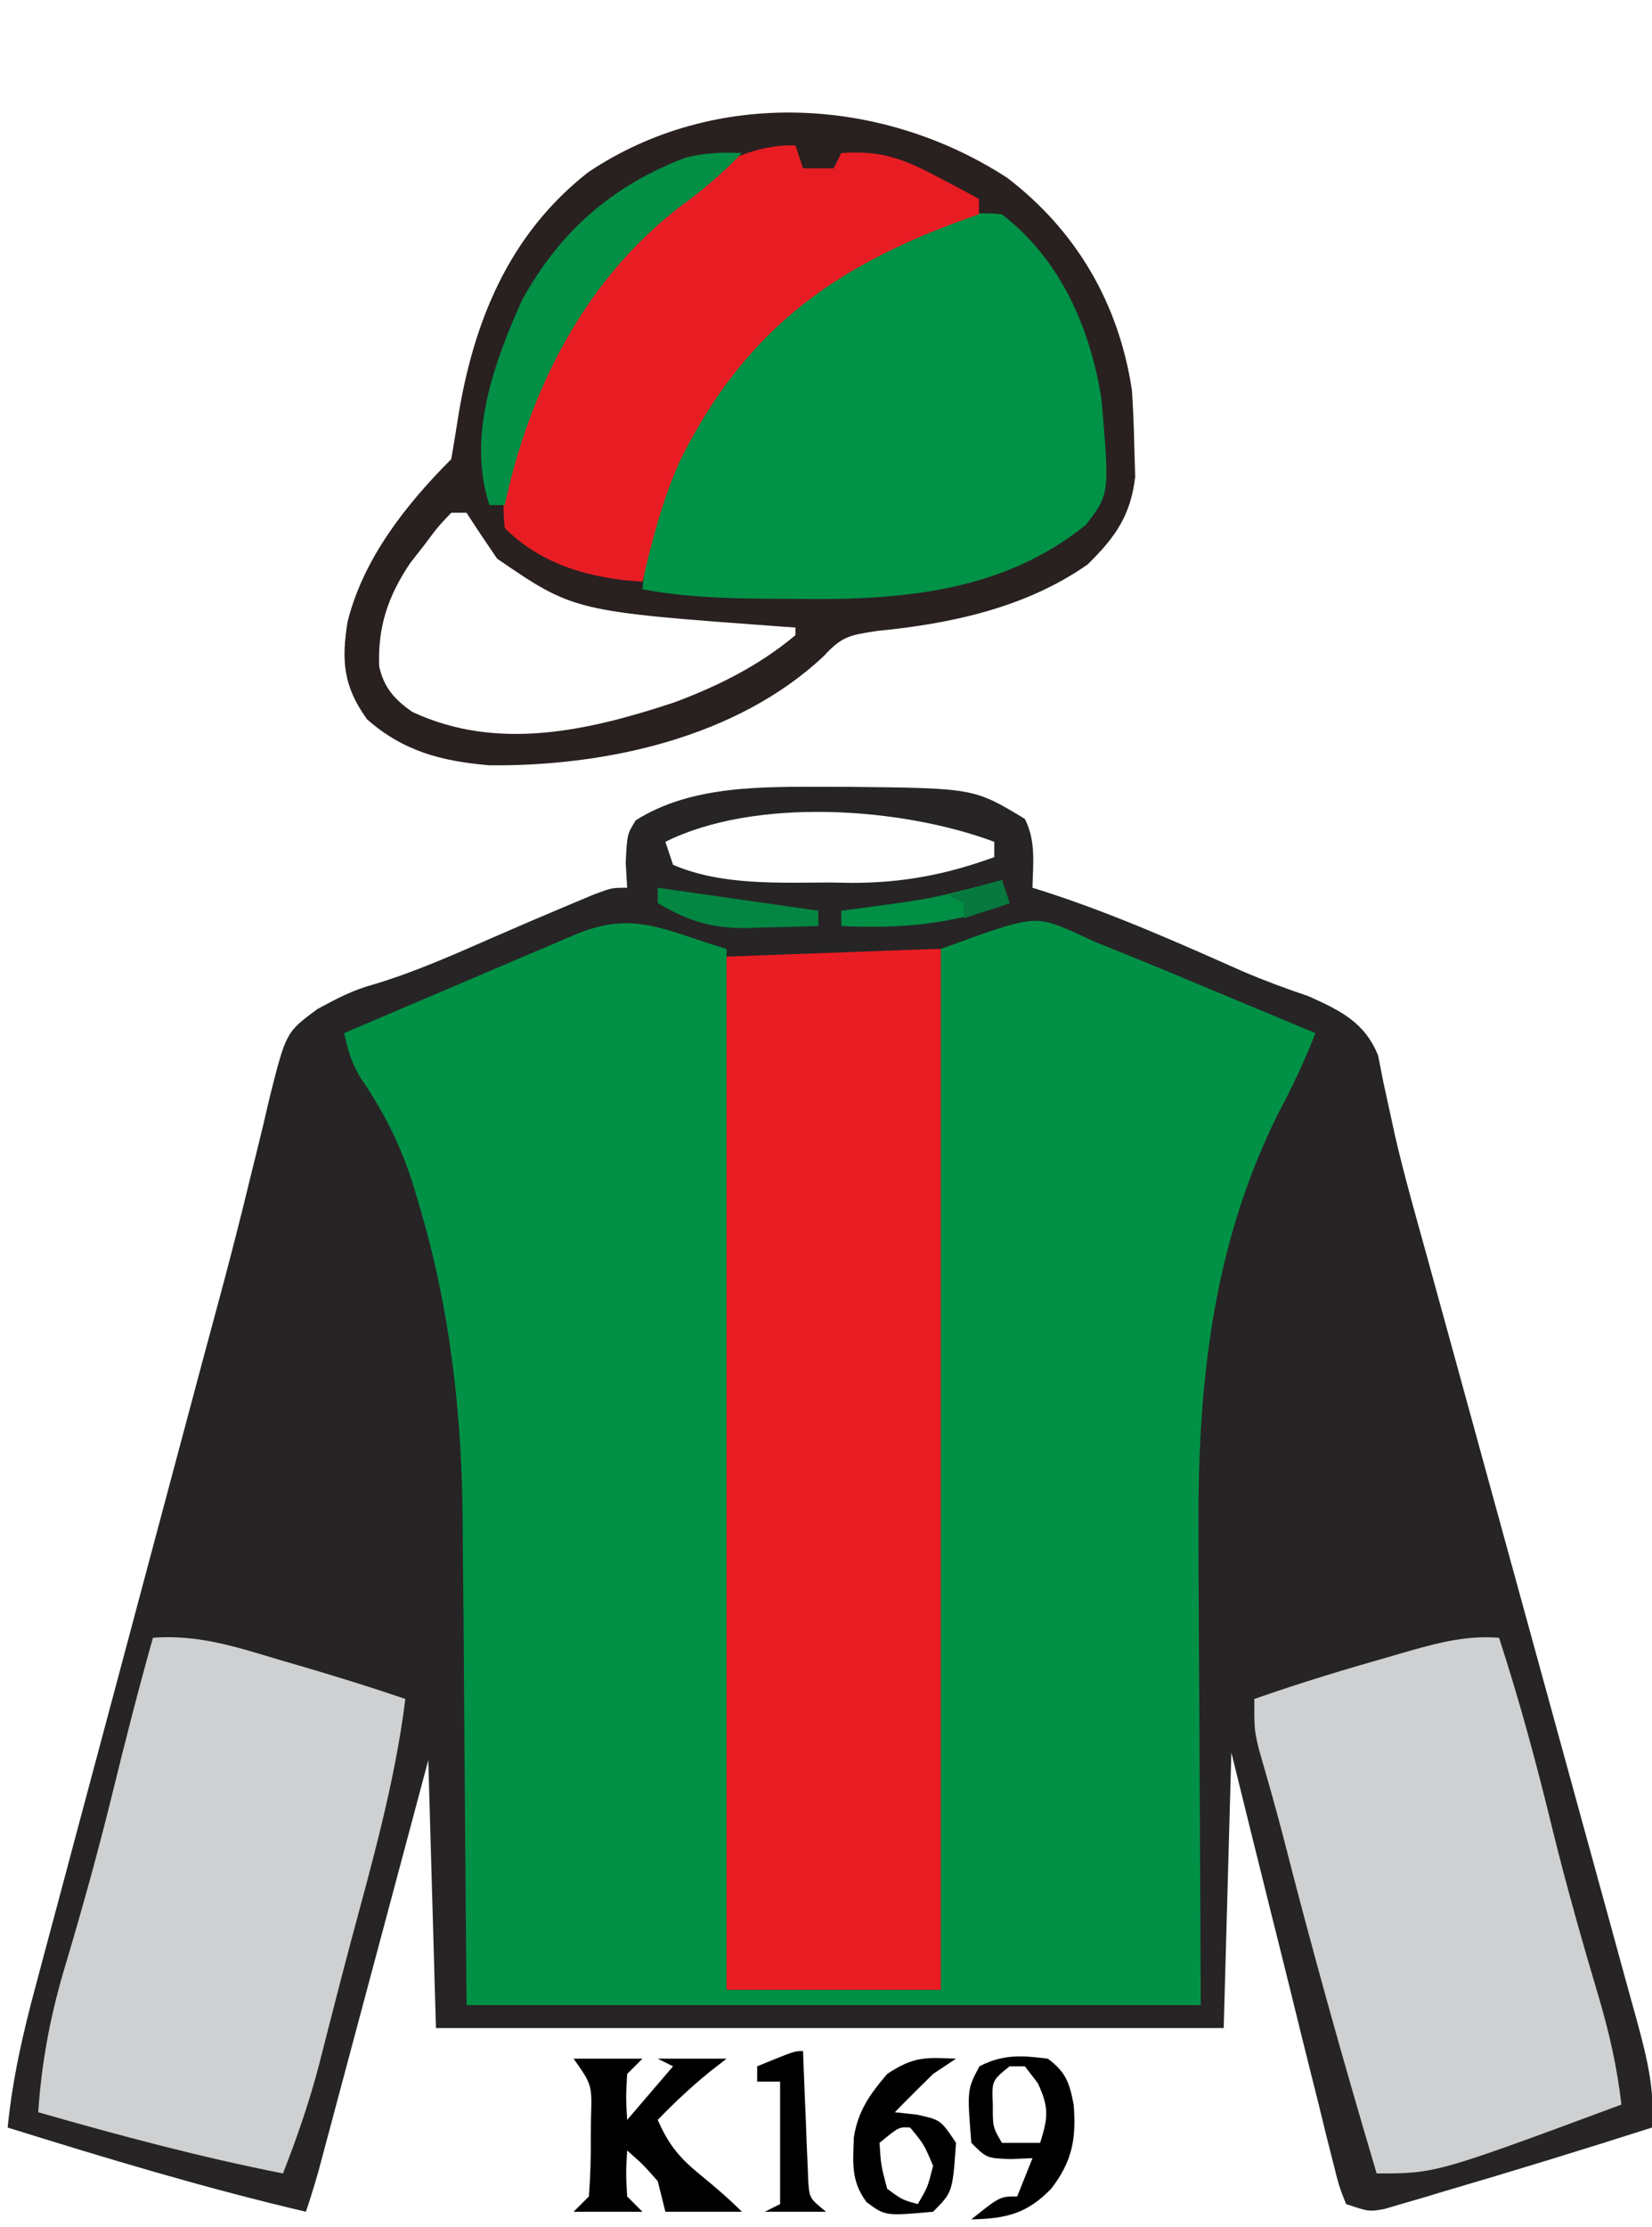
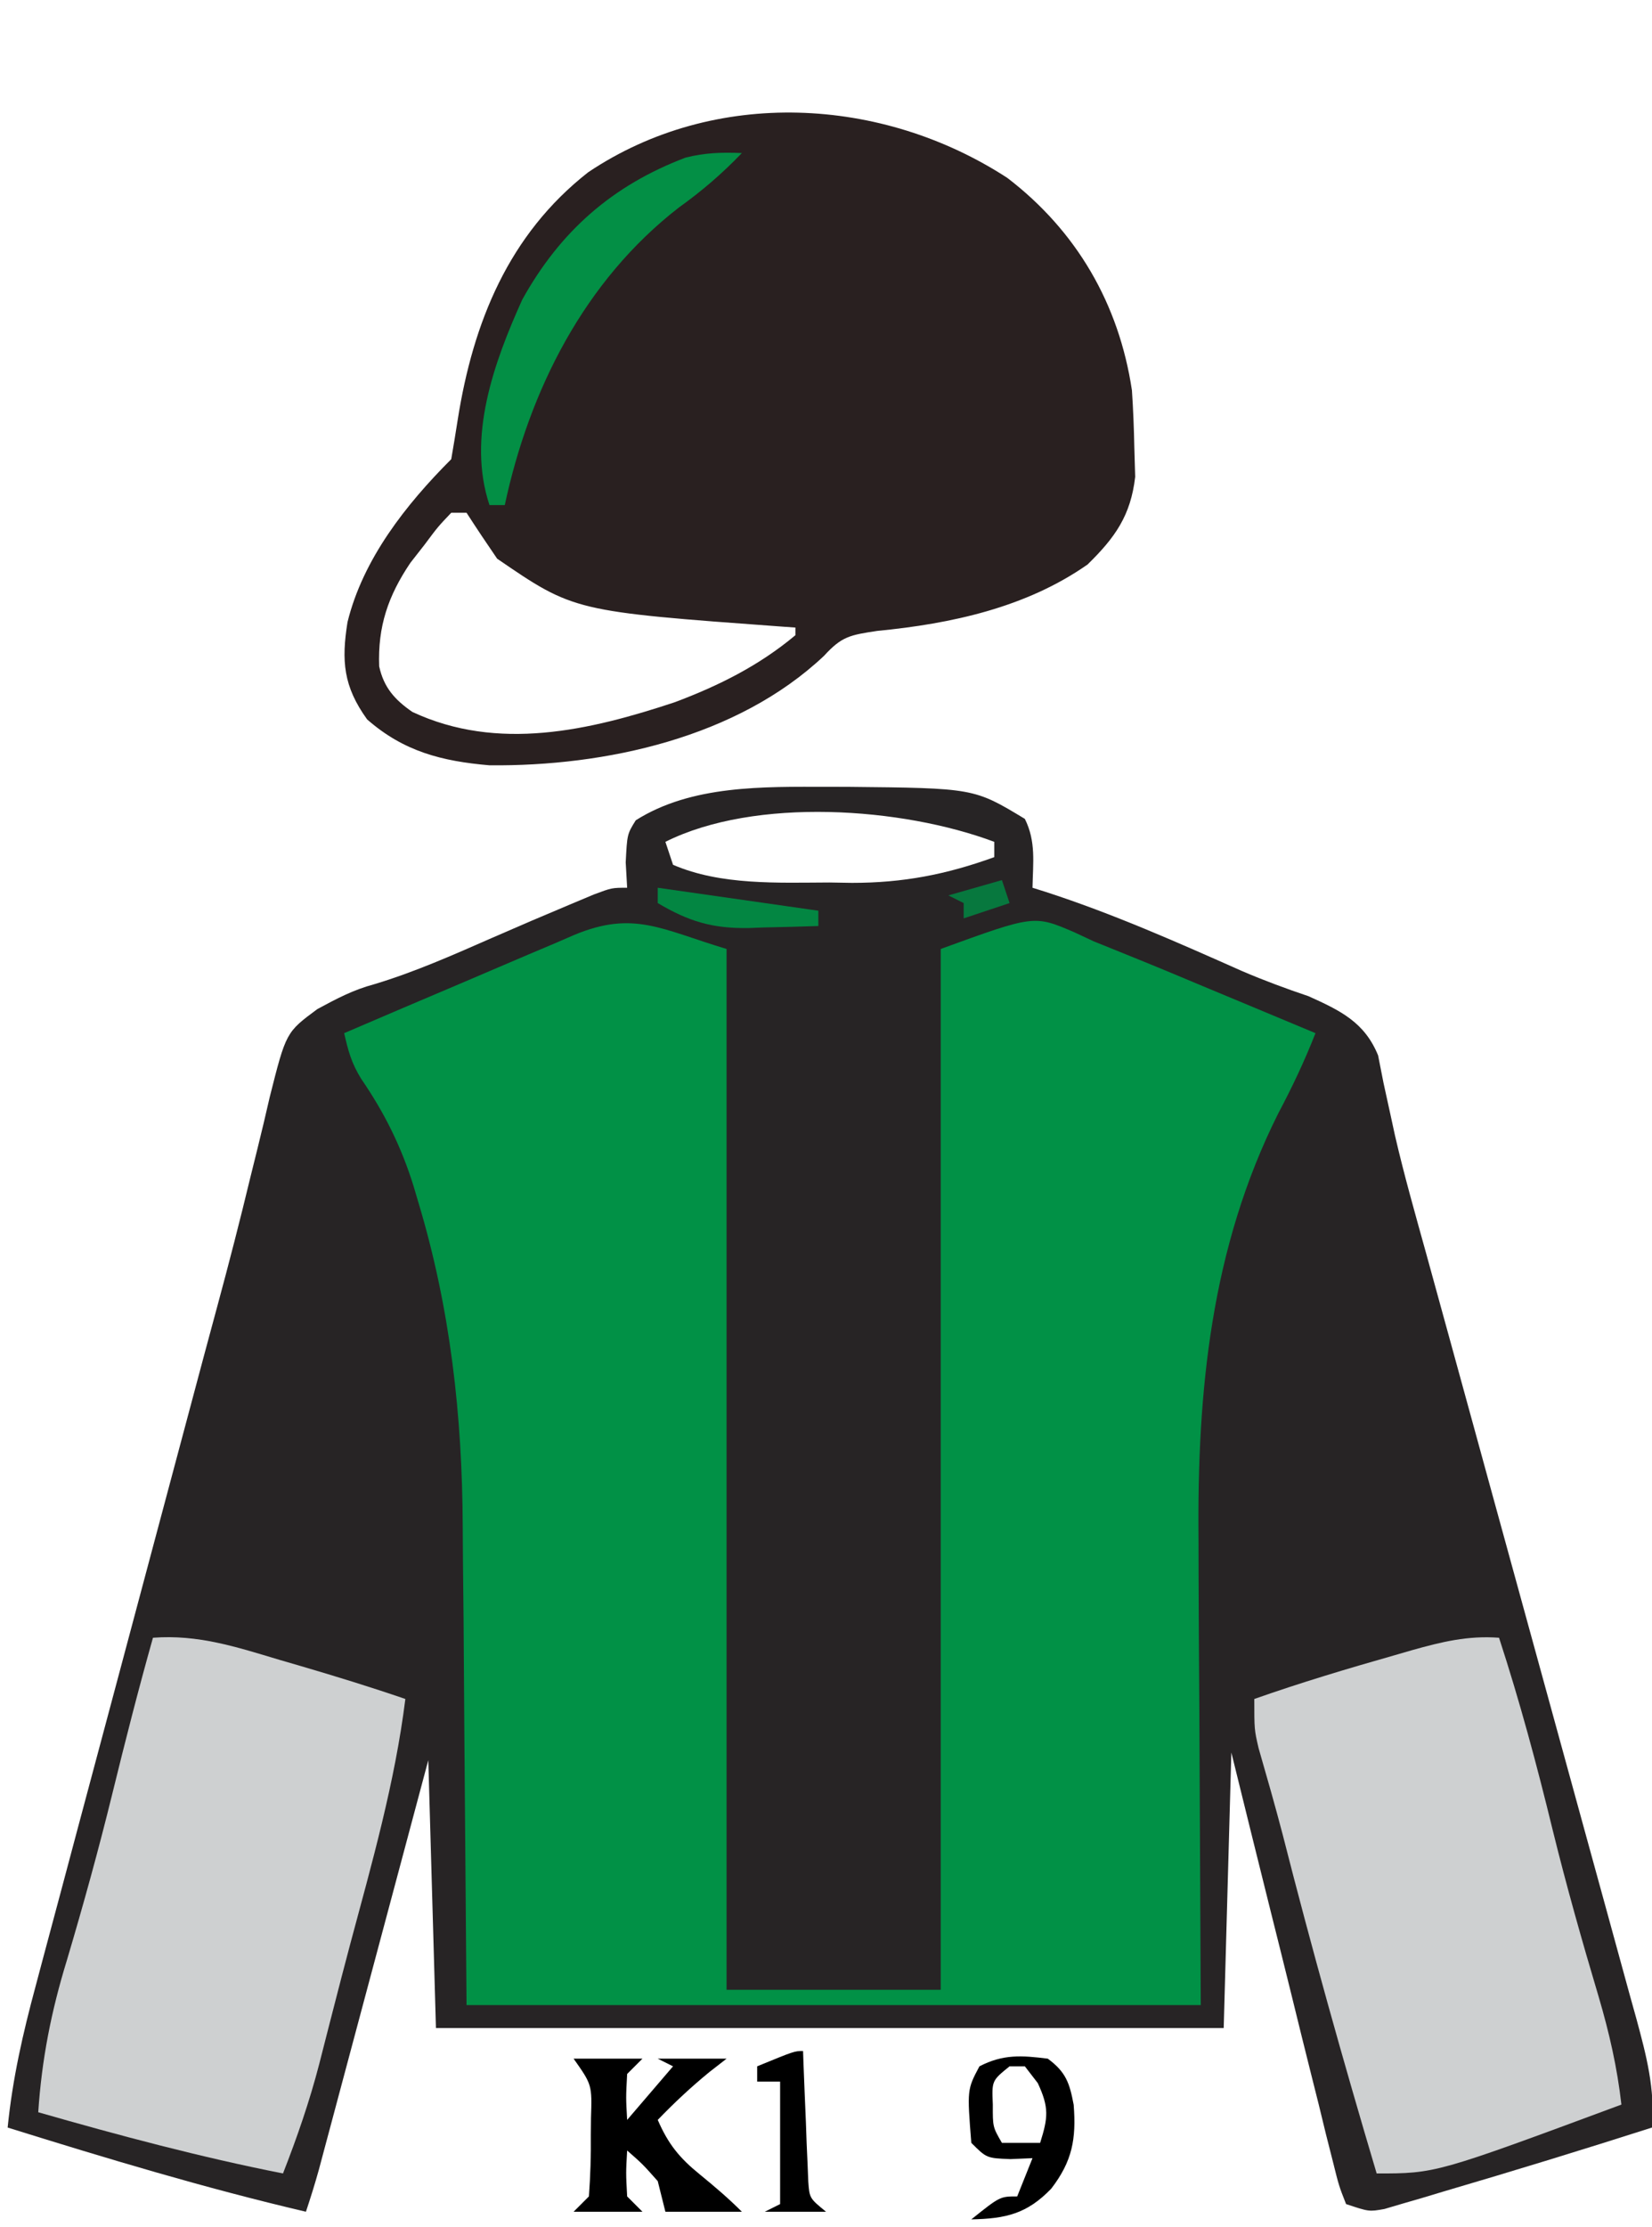
<svg xmlns="http://www.w3.org/2000/svg" version="1.1" width="216" height="291">
  <path d="M0 0 C0.828 0.001 1.657 0.002 2.51 0.002 C19.094 0.167 19.094 0.167 25.75 4.188 C27.228 7.144 26.81 9.93 26.75 13.188 C27.281 13.355 27.813 13.522 28.361 13.694 C37.232 16.559 45.677 20.311 54.188 24.091 C57.036 25.31 59.914 26.375 62.849 27.363 C67 29.239 70.16 30.744 71.937 35.094 C72.171 36.282 72.405 37.471 72.646 38.695 C72.959 40.146 73.277 41.597 73.599 43.046 C73.863 44.265 73.863 44.265 74.133 45.509 C75.334 50.721 76.804 55.863 78.233 61.016 C78.901 63.442 79.568 65.868 80.235 68.295 C80.581 69.552 80.927 70.809 81.284 72.104 C82.38 76.08 83.471 80.057 84.562 84.035 C84.938 85.405 85.314 86.776 85.69 88.147 C85.878 88.832 86.066 89.518 86.259 90.224 C88.791 99.456 91.327 108.688 93.871 117.917 C95.598 124.183 97.319 130.451 99.035 136.721 C99.939 140.026 100.847 143.331 101.761 146.633 C102.776 150.305 103.781 153.978 104.784 157.653 C105.086 158.738 105.389 159.822 105.7 160.94 C107.013 165.785 108.163 170.115 107.75 175.188 C98.679 178.087 89.576 180.88 80.438 183.562 C79.525 183.837 78.612 184.112 77.671 184.395 C76.814 184.644 75.957 184.892 75.074 185.148 C74.312 185.373 73.55 185.598 72.764 185.83 C70.75 186.188 70.75 186.188 67.75 185.188 C66.82 182.827 66.82 182.827 66.032 179.658 C65.582 177.886 65.582 177.886 65.123 176.079 C64.807 174.78 64.491 173.482 64.176 172.184 C63.845 170.862 63.513 169.541 63.18 168.219 C62.305 164.739 61.446 161.254 60.591 157.769 C59.715 154.214 58.825 150.663 57.936 147.111 C56.191 140.14 54.471 133.164 52.75 126.188 C52.42 138.067 52.09 149.947 51.75 162.188 C17.76 162.188 -16.23 162.188 -51.25 162.188 C-51.745 144.863 -51.745 144.863 -52.25 127.188 C-53.321 131.195 -54.392 135.203 -55.496 139.332 C-56.351 142.527 -57.205 145.722 -58.06 148.917 C-58.963 152.289 -59.865 155.662 -60.766 159.035 C-61.8 162.905 -62.835 166.775 -63.871 170.645 C-64.194 171.854 -64.517 173.063 -64.85 174.31 C-65.15 175.43 -65.45 176.551 -65.76 177.706 C-66.024 178.694 -66.288 179.683 -66.56 180.701 C-67.072 182.545 -67.645 184.372 -68.25 186.188 C-81.434 183.107 -94.328 179.216 -107.25 175.188 C-106.615 168.816 -105.254 162.861 -103.585 156.686 C-103.178 155.152 -103.178 155.152 -102.762 153.587 C-101.865 150.216 -100.96 146.846 -100.055 143.477 C-99.422 141.107 -98.79 138.737 -98.159 136.366 C-96.493 130.118 -94.82 123.872 -93.146 117.625 C-91.468 111.361 -89.797 105.094 -88.125 98.828 C-86.231 91.734 -84.337 84.64 -82.439 77.547 C-82.149 76.461 -81.859 75.376 -81.56 74.258 C-80.986 72.118 -80.408 69.979 -79.828 67.84 C-78.307 62.228 -76.857 56.608 -75.497 50.954 C-75.203 49.768 -74.908 48.581 -74.605 47.359 C-74.042 45.09 -73.5 42.816 -72.982 40.537 C-70.847 32.07 -70.847 32.07 -66.762 29.048 C-64.212 27.669 -62.061 26.525 -59.285 25.785 C-53.98 24.185 -49.008 21.972 -43.939 19.748 C-40.494 18.24 -37.04 16.763 -33.57 15.312 C-32.593 14.903 -31.616 14.493 -30.61 14.07 C-28.25 13.188 -28.25 13.188 -26.25 13.188 C-26.312 12.094 -26.374 11.001 -26.438 9.875 C-26.25 6.188 -26.25 6.188 -25.125 4.375 C-17.808 -0.259 -8.388 -0.009 0 0 Z M-21.25 7.188 C-20.92 8.178 -20.59 9.168 -20.25 10.188 C-13.992 12.893 -6.492 12.522 0.188 12.5 C1.16 12.516 2.133 12.532 3.135 12.549 C9.815 12.553 15.473 11.462 21.75 9.188 C21.75 8.527 21.75 7.867 21.75 7.188 C9.717 2.675 -9.493 1.309 -21.25 7.188 Z " fill="#272425" transform="translate(108.25,102.812)" />
  <path d="M0 0 C0 44.88 0 89.76 0 136 C9.24 136 18.48 136 28 136 C28 91.12 28 46.24 28 0 C40.209 -4.44 40.209 -4.44 45.437 -2.197 C46.283 -1.802 47.129 -1.407 48 -1 C49.763 -0.284 51.526 0.431 53.292 1.139 C56.561 2.458 59.81 3.826 63.062 5.188 C64.418 5.752 65.775 6.317 67.131 6.881 C70.422 8.251 73.711 9.624 77 11 C75.573 14.641 73.957 18.044 72.125 21.5 C63.313 39.103 61.521 57.804 61.707 77.16 C61.711 78.731 61.715 80.303 61.716 81.874 C61.732 87.604 61.774 93.333 61.812 99.062 C61.874 111.912 61.936 124.761 62 138 C30.32 138 -1.36 138 -34 138 C-34.312 99.562 -34.312 99.562 -34.388 87.533 C-34.425 83.9 -34.425 83.9 -34.465 80.266 C-34.481 78.678 -34.491 77.09 -34.497 75.501 C-34.556 61.013 -36.106 46.994 -40.312 33.062 C-40.519 32.364 -40.726 31.665 -40.938 30.945 C-42.539 25.826 -44.718 21.419 -47.766 16.98 C-49.029 14.954 -49.48 13.308 -50 11 C-44.952 8.831 -39.899 6.677 -34.839 4.536 C-33.118 3.806 -31.4 3.072 -29.683 2.333 C-27.215 1.273 -24.741 0.227 -22.266 -0.816 C-21.499 -1.15 -20.732 -1.483 -19.942 -1.826 C-12.149 -5.075 -8.502 -2.55 0 0 Z " fill="#019146" transform="translate(95,124)" />
  <path d="M0 0 C9.039 6.919 14.587 16.446 16.281 27.746 C16.447 30.222 16.546 32.703 16.594 35.184 C16.65 37.1 16.65 37.1 16.707 39.055 C16.123 44.116 14.079 46.988 10.484 50.504 C2.441 56.134 -7.344 58.247 -17.012 59.184 C-20.578 59.725 -21.642 59.886 -23.969 62.434 C-35.326 73.149 -52.578 76.897 -67.719 76.746 C-73.928 76.214 -78.932 74.949 -83.719 70.746 C-86.825 66.437 -87.094 63.105 -86.281 58.031 C-84.251 49.784 -78.649 42.677 -72.719 36.746 C-72.425 35.025 -72.135 33.304 -71.87 31.578 C-69.863 18.876 -65.216 7.397 -54.812 -0.746 C-38.281 -11.832 -16.392 -10.671 0 0 Z M-72.719 43.746 C-74.469 45.587 -74.469 45.587 -76.219 47.934 C-76.827 48.711 -77.436 49.488 -78.062 50.289 C-80.977 54.613 -82.337 58.618 -82.141 63.816 C-81.535 66.588 -80.106 68.181 -77.801 69.773 C-66.631 74.992 -54.626 72.203 -43.469 68.496 C-37.7 66.328 -32.468 63.716 -27.719 59.746 C-27.719 59.416 -27.719 59.086 -27.719 58.746 C-28.287 58.706 -28.855 58.667 -29.44 58.626 C-56.661 56.634 -56.661 56.634 -66.719 49.746 C-68.079 47.764 -69.417 45.767 -70.719 43.746 C-71.379 43.746 -72.039 43.746 -72.719 43.746 Z " fill="#292020" transform="translate(131.719,23.254)" />
-   <path d="M0 0 C0 44.88 0 89.76 0 136 C-9.24 136 -18.48 136 -28 136 C-28 91.45 -28 46.9 -28 1 C-1 0 -1 0 0 0 Z " fill="#EA1D24" transform="translate(123,124)" />
  <path d="M0 0 C5.884 -0.451 10.934 1.206 16.5 2.875 C17.886 3.279 17.886 3.279 19.301 3.691 C23.899 5.04 28.467 6.444 33 8 C31.636 18.933 28.631 29.454 25.78 40.071 C25.039 42.854 24.316 45.64 23.602 48.43 C23.383 49.277 23.165 50.123 22.941 50.996 C22.537 52.566 22.135 54.137 21.737 55.709 C20.463 60.616 18.847 65.278 17 70 C6.167 67.858 -4.392 65.043 -15 62 C-14.539 55.052 -13.293 48.77 -11.25 42.125 C-9.107 34.91 -7.106 27.685 -5.312 20.375 C-3.638 13.555 -1.907 6.76 0 0 Z " fill="#CED0D1" transform="translate(20,214)" />
-   <path d="M0 0 C7.633 5.885 11.48 14.696 13 24 C14.096 36.511 14.096 36.511 11 40.562 C-0.016 49.513 -13.692 50.486 -27.438 50.25 C-29.277 50.242 -29.277 50.242 -31.154 50.234 C-36.564 50.187 -41.671 49.995 -47 49 C-45.689 34.391 -39.444 23.107 -29 13 C-28.413 12.416 -27.827 11.832 -27.223 11.23 C-20.385 4.875 -9.608 -1.072 0 0 Z " fill="#009246" transform="translate(131,28)" />
  <path d="M0 0 C2.702 8.273 4.935 16.589 6.994 25.041 C8.805 32.399 10.865 39.673 13.033 46.934 C14.414 51.629 15.448 56.135 16 61 C-8.27 70 -8.27 70 -16 70 C-20.381 55.288 -24.515 40.538 -28.303 25.662 C-29.289 21.898 -30.361 18.159 -31.44 14.421 C-32 12 -32 12 -32 8 C-25.978 5.881 -19.889 4.056 -13.75 2.312 C-12.97 2.086 -12.189 1.86 -11.385 1.626 C-7.497 0.536 -4.082 -0.302 0 0 Z " fill="#CED0D1" transform="translate(196,214)" />
-   <path d="M0 0 C0.495 1.485 0.495 1.485 1 3 C2.32 3 3.64 3 5 3 C5.33 2.34 5.66 1.68 6 1 C10.998 0.64 13.98 1.656 18.375 4 C19.435 4.557 20.494 5.114 21.586 5.688 C22.383 6.121 23.179 6.554 24 7 C24 7.66 24 8.32 24 9 C23.178 9.291 22.355 9.583 21.508 9.883 C4.454 16.145 -6.726 24.52 -15 41 C-17.34 46.152 -18.724 51.505 -20 57 C-26.619 56.639 -33.143 54.857 -38 50 C-39.367 37.693 -32.006 25.361 -24.676 16.047 C-18.35 8.778 -10.246 -0.27 0 0 Z " fill="#E81D24" transform="translate(104,19)" />
  <path d="M0 0 C-2.59 2.695 -5.214 4.952 -8.25 7.125 C-20.585 16.69 -27.77 30.925 -31 46 C-31.66 46 -32.32 46 -33 46 C-35.962 37.114 -32.415 27.351 -28.715 19.152 C-23.748 10.201 -16.914 4.216 -7.359 0.594 C-4.821 -0.045 -2.607 -0.111 0 0 Z " fill="#038F45" transform="translate(97,20)" />
  <path d="M0 0 C2.97 0 5.94 0 9 0 C8.34 0.66 7.68 1.32 7 2 C6.833 5.083 6.833 5.083 7 8 C8.98 5.69 10.96 3.38 13 1 C12.34 0.67 11.68 0.34 11 0 C13.97 0 16.94 0 20 0 C19.258 0.578 18.515 1.155 17.75 1.75 C15.339 3.723 13.16 5.76 11 8 C12.365 11.153 13.838 12.97 16.5 15.125 C18.43 16.703 20.235 18.235 22 20 C18.7 20 15.4 20 12 20 C11.67 18.68 11.34 17.36 11 16 C9.021 13.77 9.021 13.77 7 12 C6.833 14.917 6.833 14.917 7 18 C7.66 18.66 8.32 19.32 9 20 C6.03 20 3.06 20 0 20 C0.66 19.34 1.32 18.68 2 18 C2.199 15.291 2.278 12.707 2.25 10 C2.258 9.263 2.265 8.525 2.273 7.766 C2.41 3.416 2.41 3.416 0 0 Z " fill="#000000" transform="translate(75,269)" />
  <path d="M0 0 C2.373 1.76 2.842 3.162 3.383 6.023 C3.734 10.494 3.204 13.413 0.438 17 C-2.71 20.253 -5.447 20.909 -10 21 C-6.25 18 -6.25 18 -4 18 C-3.34 16.35 -2.68 14.7 -2 13 C-2.949 13.041 -3.897 13.082 -4.875 13.125 C-8 13 -8 13 -10 11 C-10.552 4.04 -10.552 4.04 -8.938 1 C-5.831 -0.603 -3.42 -0.428 0 0 Z M-5 1 C-7.325 2.884 -7.325 2.884 -7.188 6 C-7.201 8.924 -7.201 8.924 -6 11 C-4.35 11 -2.7 11 -1 11 C0.041 7.687 0.186 6.398 -1.312 3.188 C-1.869 2.466 -2.426 1.744 -3 1 C-3.66 1 -4.32 1 -5 1 Z " fill="#000000" transform="translate(137,269)" />
-   <path d="M0 0 C-0.99 0.66 -1.98 1.32 -3 2 C-4.686 3.647 -6.356 5.311 -8 7 C-6.577 7.155 -6.577 7.155 -5.125 7.312 C-2 8 -2 8 0 11 C-0.453 17.453 -0.453 17.453 -3 20 C-9.232 20.567 -9.232 20.567 -11.695 18.75 C-13.753 15.99 -13.468 13.629 -13.359 10.289 C-12.812 6.801 -11.261 4.649 -9 2 C-5.565 -0.29 -4.015 -0.178 0 0 Z M-10 11 C-9.816 13.941 -9.816 13.941 -9 17 C-7.048 18.436 -7.048 18.436 -5 19 C-3.695 16.782 -3.695 16.782 -3 14 C-4.191 11.18 -4.191 11.18 -6 9 C-7.462 8.908 -7.462 8.908 -10 11 Z " fill="#000000" transform="translate(125,269)" />
  <path d="M0 0 C0.02 0.565 0.04 1.13 0.06 1.712 C0.155 4.267 0.265 6.821 0.375 9.375 C0.406 10.264 0.437 11.154 0.469 12.07 C0.507 12.921 0.546 13.772 0.586 14.648 C0.617 15.434 0.649 16.219 0.681 17.029 C0.84 19.23 0.84 19.23 3 21 C0.36 21 -2.28 21 -5 21 C-4.34 20.67 -3.68 20.34 -3 20 C-3 14.72 -3 9.44 -3 4 C-3.99 4 -4.98 4 -6 4 C-6 3.34 -6 2.68 -6 2 C-1.125 0 -1.125 0 0 0 Z " fill="#000000" transform="translate(105,268)" />
-   <path d="M0 0 C0.33 0.99 0.66 1.98 1 3 C-6.465 5.775 -13.067 6.368 -21 6 C-21 5.34 -21 4.68 -21 4 C-20.071 3.879 -19.141 3.758 -18.184 3.633 C-8.964 2.388 -8.964 2.388 0 0 Z " fill="#008F45" transform="translate(131,115)" />
  <path d="M0 0 C6.93 0.99 13.86 1.98 21 3 C21 3.66 21 4.32 21 5 C18.624 5.082 16.251 5.141 13.875 5.188 C13.21 5.213 12.545 5.238 11.859 5.264 C7.131 5.333 4.049 4.403 0 2 C0 1.34 0 0.68 0 0 Z " fill="#038642" transform="translate(86,116)" />
  <path d="M0 0 C0.33 0.99 0.66 1.98 1 3 C-0.98 3.66 -2.96 4.32 -5 5 C-5 4.34 -5 3.68 -5 3 C-5.66 2.67 -6.32 2.34 -7 2 C-4.69 1.34 -2.38 0.68 0 0 Z " fill="#07783E" transform="translate(131,115)" />
</svg>